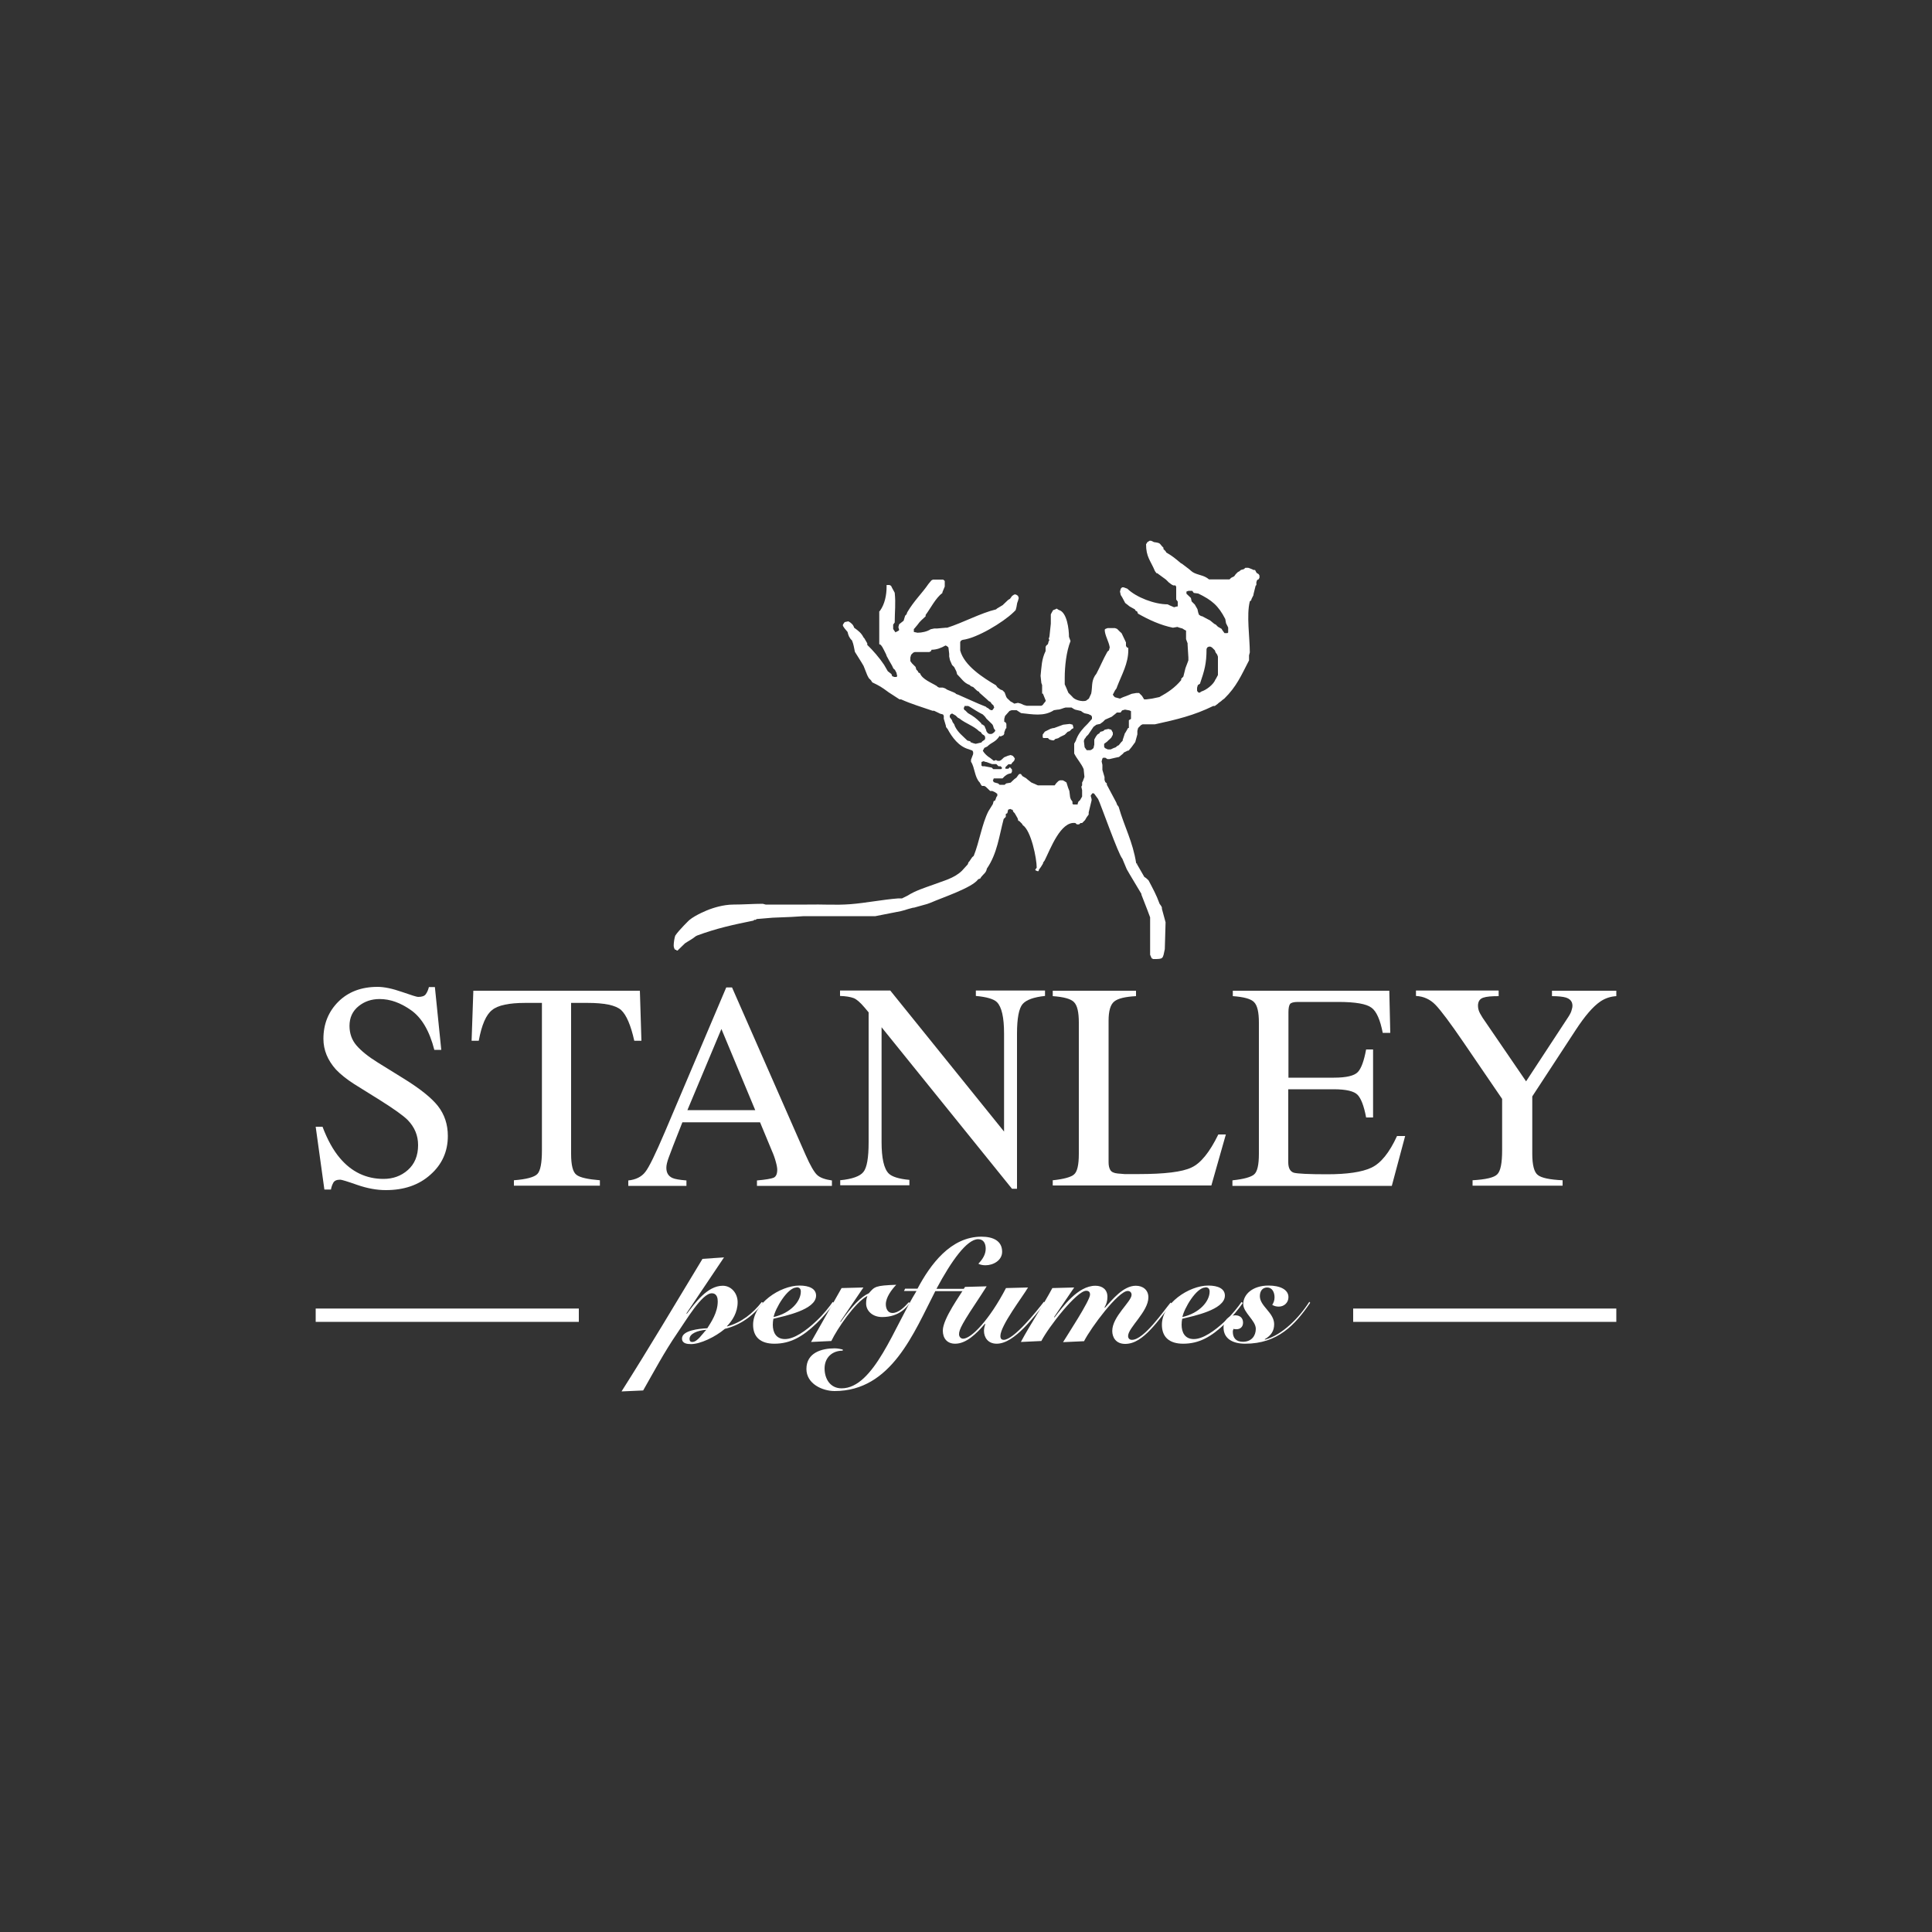
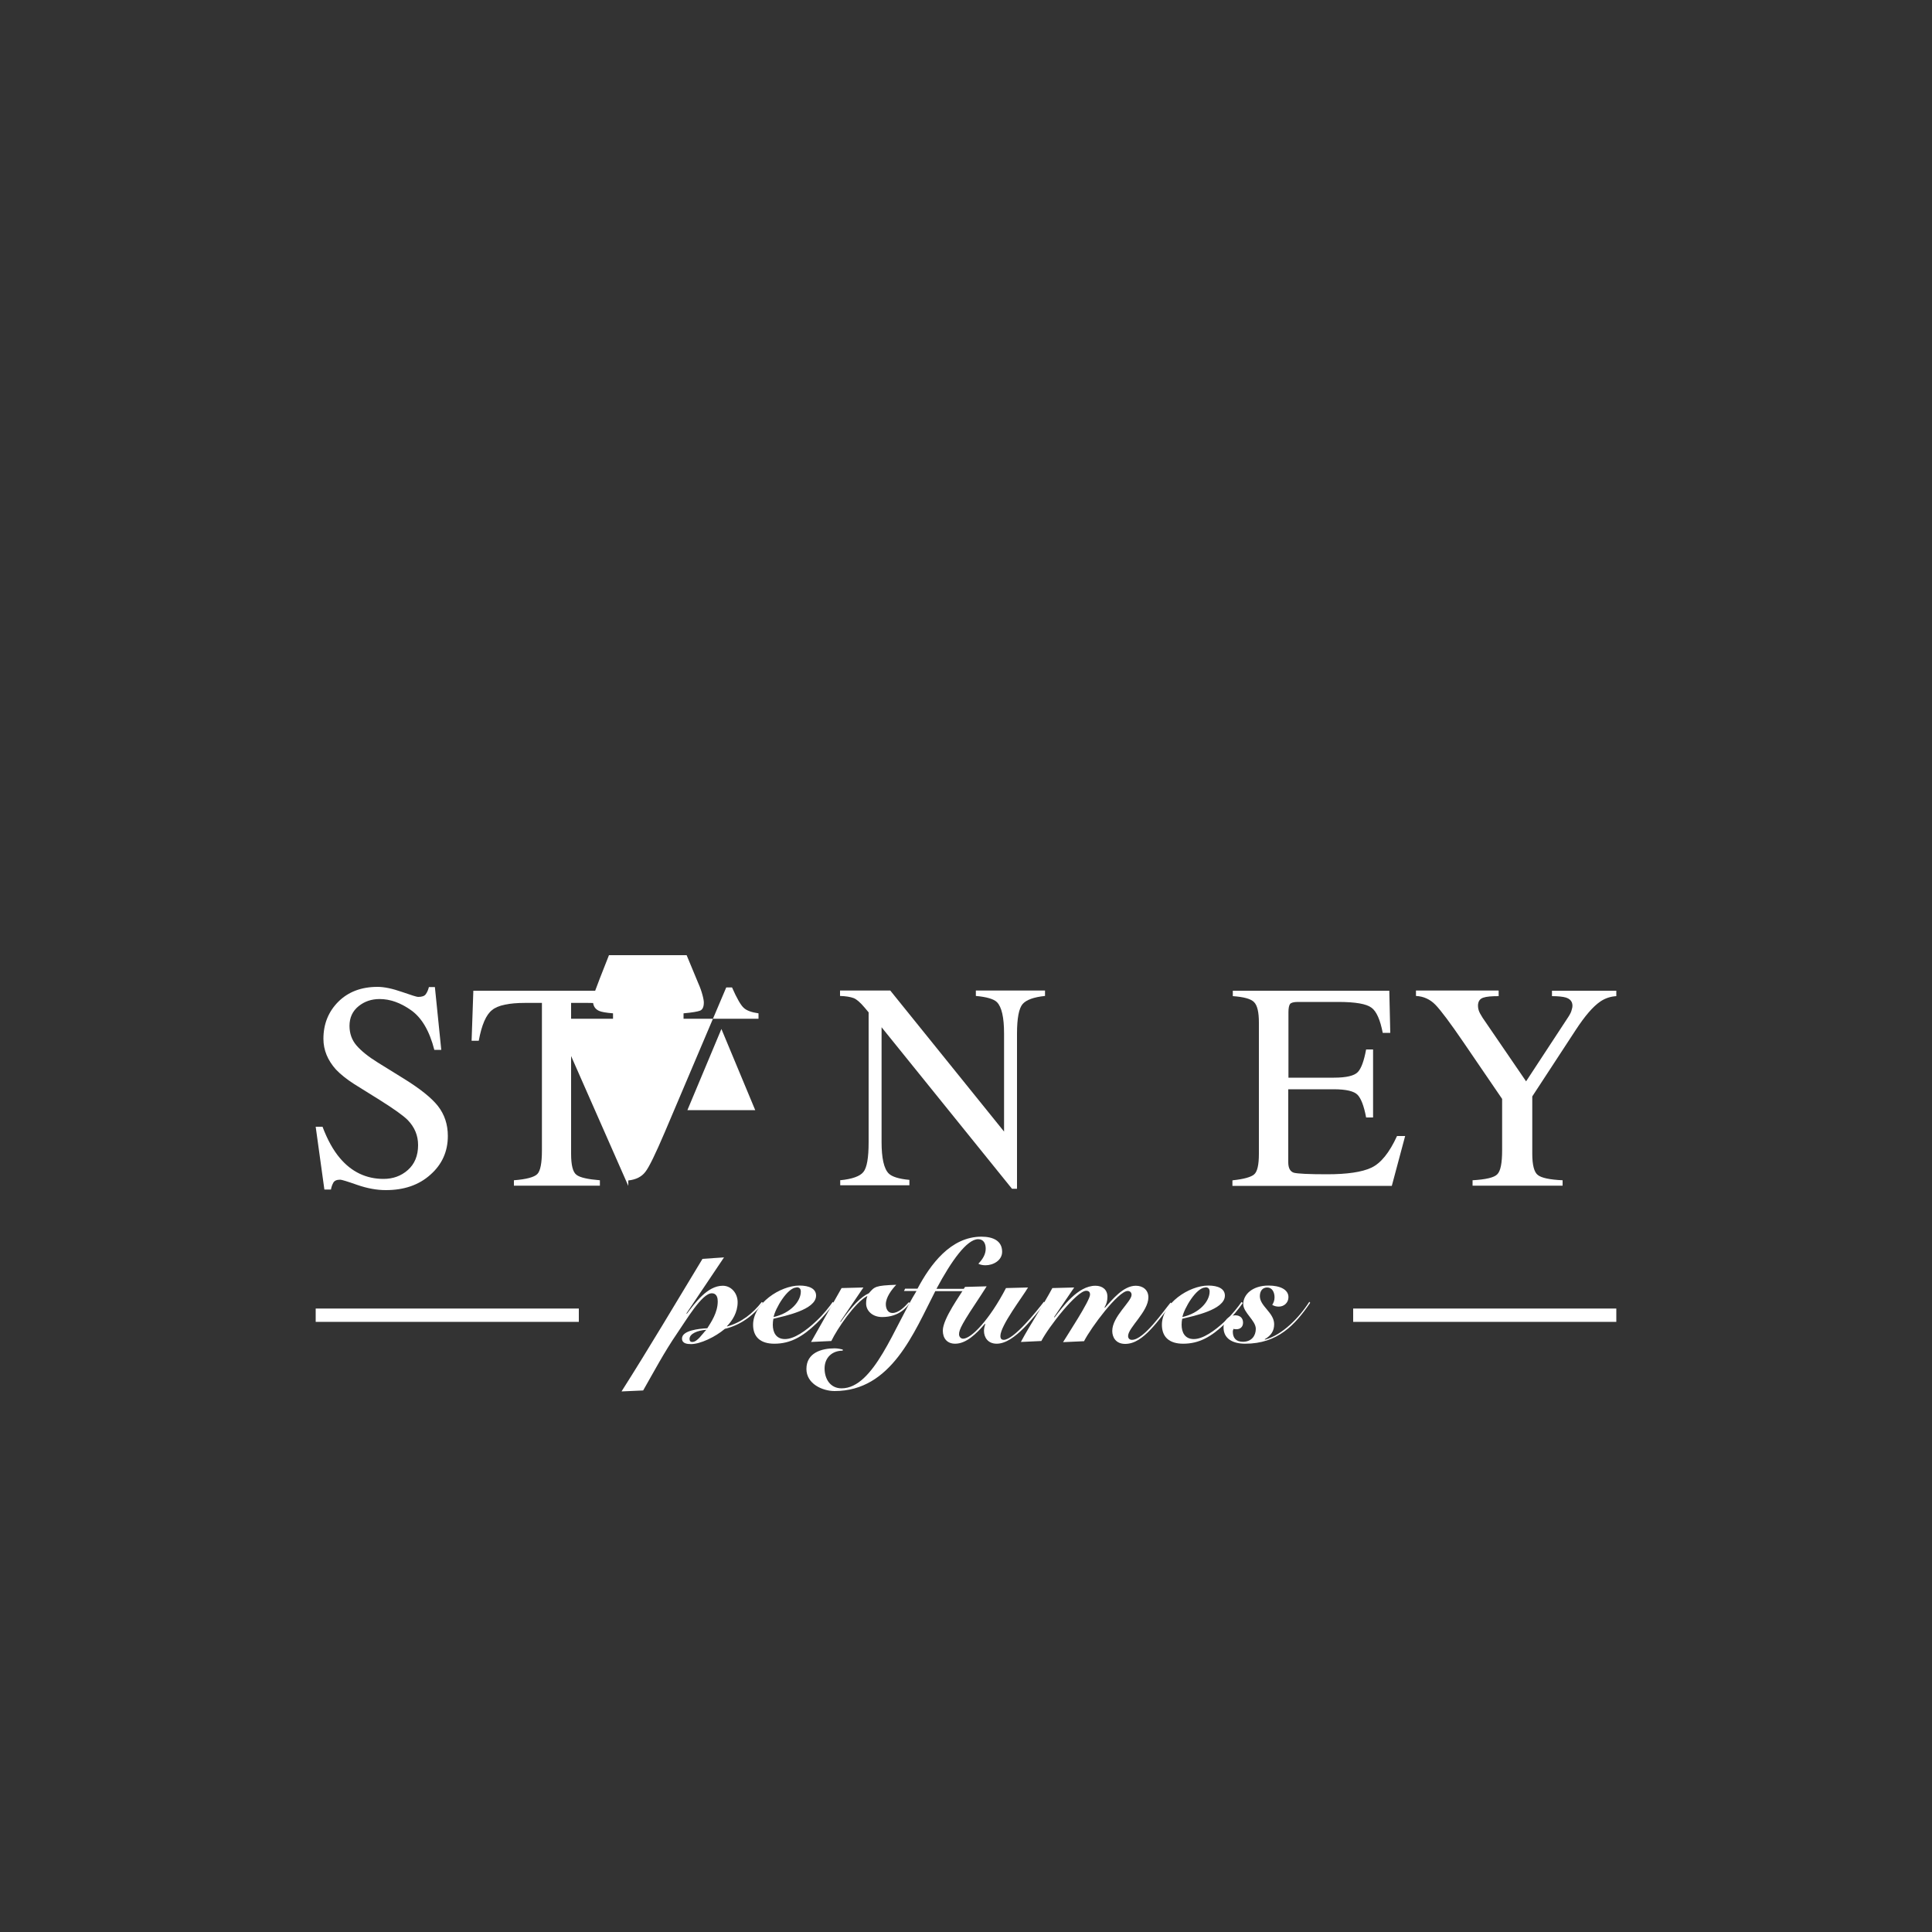
<svg xmlns="http://www.w3.org/2000/svg" id="a" data-name="Layer 1" viewBox="0 0 100 100">
  <rect x="0" y="0" width="100" height="100" fill="#333333" stroke="none" />
  <defs>
    <style>      .b, .c {        fill: #fff;      }      .c {        fill-rule: evenodd;      }    </style>
  </defs>
  <g>
    <path class="b" d="M16.69,58.31c.26.69.56,1.23.91,1.64.6.71,1.36,1.07,2.25,1.07.49,0,.91-.15,1.26-.46.35-.31.53-.74.53-1.29,0-.5-.18-.93-.54-1.3-.23-.23-.72-.58-1.47-1.05l-1.3-.81c-.39-.25-.7-.5-.94-.75-.43-.48-.65-1.01-.65-1.59,0-.77.26-1.41.77-1.92.51-.51,1.19-.77,2.03-.77.35,0,.77.09,1.26.26.49.17.77.26.84.26.19,0,.32-.04.39-.13.07-.09.13-.22.17-.38h.31l.33,3.25h-.36c-.25-.98-.65-1.66-1.2-2.05s-1.09-.58-1.63-.58c-.42,0-.78.12-1.09.37-.31.25-.47.59-.47,1.02,0,.39.12.73.36,1.01.24.28.61.58,1.11.89l1.34.83c.84.52,1.43.99,1.77,1.42.34.44.51.95.51,1.55,0,.8-.3,1.47-.9,2-.6.54-1.37.8-2.31.8-.47,0-.96-.09-1.48-.27-.51-.18-.81-.27-.88-.27-.18,0-.3.05-.36.16-.06.11-.1.23-.12.35h-.34l-.45-3.25h.35Z" />
    <path class="b" d="M24.49,51.28h8.63l.08,2.59h-.37c-.18-.81-.41-1.34-.68-1.59-.28-.25-.86-.37-1.74-.37h-.85v7.81c0,.59.09.95.28,1.09.18.14.59.23,1.21.28v.28h-4.45v-.28c.65-.05,1.05-.16,1.21-.32.16-.16.24-.57.24-1.23v-7.63h-.86c-.84,0-1.42.12-1.72.37-.31.24-.54.77-.69,1.59h-.37l.09-2.59Z" />
-     <path class="b" d="M32.52,61.38v-.28c.39-.04.69-.19.88-.44.2-.25.53-.94,1.01-2.06l3.18-7.49h.3l3.8,8.65c.25.57.46.93.61,1.06.15.14.41.23.76.28v.28h-3.88v-.28c.45-.04.73-.09.86-.14.13-.06.19-.2.19-.42,0-.07-.02-.21-.07-.39-.05-.19-.12-.39-.21-.59l-.61-1.47h-4.02c-.4,1-.63,1.61-.71,1.83-.08.22-.12.39-.12.52,0,.26.1.43.31.53.13.06.37.1.73.13v.28h-3.02ZM39.09,57.46l-1.75-4.2-1.76,4.2h3.5Z" />
+     <path class="b" d="M32.52,61.38v-.28c.39-.04.69-.19.88-.44.2-.25.53-.94,1.01-2.06l3.18-7.49h.3c.25.57.46.93.61,1.06.15.14.41.23.76.28v.28h-3.88v-.28c.45-.04.73-.09.86-.14.13-.06.19-.2.19-.42,0-.07-.02-.21-.07-.39-.05-.19-.12-.39-.21-.59l-.61-1.47h-4.02c-.4,1-.63,1.61-.71,1.83-.08.22-.12.39-.12.52,0,.26.1.43.31.53.13.06.37.1.73.13v.28h-3.02ZM39.09,57.46l-1.75-4.2-1.76,4.2h3.5Z" />
    <path class="b" d="M43.48,61.09c.63-.06,1.04-.21,1.21-.43.18-.22.27-.73.27-1.54v-6.72l-.21-.25c-.22-.26-.41-.43-.57-.49-.16-.06-.39-.1-.7-.11v-.28h2.6l5.89,7.3v-5.07c0-.83-.12-1.38-.37-1.63-.16-.16-.53-.27-1.09-.32v-.28h3.58v.28c-.58.06-.97.2-1.16.42-.19.22-.29.73-.29,1.53v8.03h-.26l-6.75-8.36v5.94c0,.83.12,1.38.37,1.63.16.16.51.28,1.07.33v.28h-3.58v-.28Z" />
-     <path class="b" d="M54.5,61.09c.56-.06.93-.16,1.09-.3.17-.14.25-.5.25-1.07v-6.79c0-.54-.08-.89-.25-1.06-.16-.17-.53-.27-1.1-.31v-.28h4.31v.28c-.56.03-.94.12-1.13.28-.19.15-.29.48-.29.99v7.33c0,.17.03.3.09.4.06.1.18.16.38.18.11.01.23.02.36.03.13,0,.36,0,.71,0,1.36,0,2.27-.11,2.75-.34.48-.22.94-.79,1.39-1.71h.39l-.75,2.64h-8.21v-.28Z" />
    <path class="b" d="M63.82,61.09c.56-.06.92-.16,1.09-.3.17-.14.25-.5.25-1.07v-6.79c0-.54-.08-.89-.25-1.06-.16-.17-.53-.27-1.1-.31v-.28h8.1l.05,2.18h-.39c-.13-.67-.32-1.11-.58-1.3-.26-.2-.83-.3-1.73-.3h-2.08c-.22,0-.36.04-.41.11-.05.07-.08.21-.08.41v3.4h2.35c.65,0,1.06-.1,1.24-.29.18-.19.32-.58.43-1.17h.36v3.52h-.36c-.11-.59-.26-.98-.44-1.17-.18-.19-.59-.29-1.24-.29h-2.35v3.78c0,.3.1.48.29.54.19.05.76.08,1.72.08,1.03,0,1.8-.11,2.29-.34.49-.23.93-.77,1.33-1.64h.42l-.69,2.58h-8.25v-.28Z" />
    <path class="b" d="M77.57,51.28v.28c-.36,0-.63.02-.8.08-.18.06-.27.2-.27.42,0,.06.01.15.04.24.03.1.1.22.2.38l2.25,3.29,2.19-3.34c.09-.14.15-.26.17-.36.03-.09.04-.16.04-.21,0-.22-.12-.36-.35-.43-.14-.04-.38-.07-.71-.07v-.28h3.33v.28c-.31.02-.58.11-.83.28-.38.26-.8.75-1.27,1.47l-2.25,3.44v2.97c0,.59.1.96.29,1.1.19.15.62.24,1.28.27v.28h-4.66v-.28c.69-.04,1.12-.14,1.28-.31.17-.17.25-.58.25-1.25v-2.65l-2-2.93c-.69-1.01-1.17-1.65-1.45-1.94-.28-.29-.62-.44-1.01-.46v-.28h4.27Z" />
  </g>
-   <path class="c" d="M61.18,29.18l.38.29.08.07c.22.21.57.2.83.37l.11.08h1.06l.08-.08.08-.04.08-.04.08-.11.11-.11.08-.04.08-.07.15-.04.08-.07h.15l.19.07.08.04h.08l.08.15.11.07.04.07v.11l-.04.08-.08.04-.04.11v.15l-.04.04-.11.44v.04l-.11.22v.04l-.08.07c-.18.7,0,1.88,0,2.64l-.04.15v.26c-.41.79-.64,1.35-1.28,1.98l-.11.08-.04.04-.15.11-.04.04-.15.11h-.08c-1,.49-1.88.7-3.02.95h-.64l-.08.04-.15.15-.04.15v.18l-.03.11-.08.29-.19.26-.15.18h-.04l-.23.11v.03l-.23.19-.19.04-.3.07h-.11l-.11-.07h-.11l-.04.04-.04.15.04.18v.26l.11.37v.15l.04.11.08.07v.07l.49.92.04.11.08.11c.31,1.07.73,1.79.91,2.93h.04v.04l.34.59.04.07c.09.05.15.11.22.18.23.44.4.74.57,1.21l.08.11.04.08v.07l.15.55.04.15-.04,1.39c-.11.51-.06.51-.6.51l-.08-.04-.08-.18v-1.94l-.15-.4-.3-.77v-.04l-.61-1.02-.04-.07-.11-.19-.23-.55c-.19-.18-1.12-2.82-1.25-3.08l-.11-.15-.08-.11-.04-.04h-.07l-.08.11v.04l.04.15v.07l-.15.62v.11l-.11.15-.04.07-.04.07-.15.15h-.08l-.08.07h-.11l-.08-.07c-.76-.11-1.29,1.34-1.59,1.94l-.08.11v.04l-.11.18-.11.15v.04l-.04.04-.11-.04-.04-.04.08-.11c0-.48-.29-1.92-.72-2.2l-.04-.07-.15-.15h-.04l-.04-.14-.15-.26-.07-.07-.04-.11h-.04l-.08-.04-.11.04-.04.18-.08.04v.15l-.11.11c-.24.9-.33,1.78-.87,2.57-.04.22-.16.26-.3.44l-.04.07-.11.04c-.3.44-1.89.96-2.45,1.21l-.08.03-.11.04-.68.19h-.04l-.15.04-.11.03-.23.07-.15.04-1.32.26h-3.7l-.64.04-.98.04-.83.07-.04.04h-.08l-.04.04c-1.08.22-1.91.4-2.91.77l-.08.04c-.18.15-.37.24-.56.37l-.38.37h-.04l-.04-.04h-.04c-.08-.07-.08-.22-.08-.22,0-.15.04-.4.08-.51.19-.29.72-.8.72-.8.34-.29,1.02-.55,1.02-.55.19-.07.72-.26,1.28-.26.5,0,1.01-.04,1.51-.04l.15.04h2.15c.79-.02,1.46.04,2.24-.02.78-.06,1.68-.24,2.48-.3h.19l.3-.15c.37-.24.87-.4,1.29-.55.54-.21,1.1-.33,1.51-.73l.3-.33.04-.11.04-.04.15-.22.08-.07c.29-.72.43-1.67.76-2.31l.23-.37.04-.15.08-.04.07-.19.04-.04v-.11l-.11-.08-.15-.07h-.11l-.23-.22-.08-.04h-.11l-.04-.04-.08-.14c-.27-.27-.25-.77-.45-1.07v-.11l.11-.29v-.11l-.04-.07-.19-.07c-.51-.14-.86-.61-1.1-1.06l-.04-.04-.04-.07v-.04l-.11-.37v-.15l-.04-.07-.15-.04-.08-.04-.23-.11h-.08c-.57-.2-1.07-.34-1.63-.59h-.08l-.57-.37-.04-.03c-.31-.23-.44-.31-.8-.48l-.07-.11-.11-.11-.08-.15-.19-.48c-.14-.25-.3-.48-.45-.73-.05-.22-.06-.37-.15-.59-.14-.13-.19-.26-.23-.44l-.15-.18c-.12-.17-.13-.16,0-.33l.19-.04c.14.07.26.18.3.33.22.16.37.27.49.51l.04.04.15.26v.08c.3.29.63.67.87,1.03l.19.33.19.15.04.11.11.04h.11l.04-.04-.04-.18-.08-.15-.08-.07-.07-.15-.15-.26-.08-.15-.04-.07-.04-.11-.11-.22-.08-.15-.08-.11-.08-.04v-1.69l.04-.04c.25-.35.34-.82.34-1.25v-.08h.15l.08.04.07.14.04.07.08.15c.06.56,0,.98,0,1.54l-.08.11v.22l.04.07.08.11.07-.04.08-.04.04-.04-.04-.15.04-.15.23-.18.08-.26.07-.07.04-.11c.36-.61.75-.96,1.1-1.47l.15-.18.08-.04h.53l.08.07v.29l-.12.29v.04c-.35.26-.61.79-.87,1.14v.07c-.16.15-.3.26-.42.44l-.15.18-.04.04v.15l.19.04c.22,0,.5-.06.68-.18l.19-.04h.15l.45-.04h.07c.84-.27,1.73-.76,2.53-.95l.04-.04.3-.18.04-.04.19-.18.04-.04.11-.07.11-.15.11-.07h.08l.11.07.04.11-.04.15-.04.11-.04.22-.04.15-.11.11c-.55.53-1.89,1.34-2.64,1.43l-.08.04-.04.07v.44c.21.79,1.19,1.41,1.85,1.8l.08.11.15.11.11.04.11.11.04.11.04.11.04.07.19.18.08.04.11.07.19-.04.15.04.15.07.15.04h.76l.07-.04.08-.11.04-.04.04-.07-.15-.37h-.04v-.44l-.04-.11-.04-.37c.05-.46.05-.86.26-1.28v-.22l.04-.07.08-.07.04-.15.04-.07-.04-.04.04-.14.07-.66v-.48l.04-.08.08-.14.11-.04.07-.04.11.07c.44.11.53,1.04.53,1.39l.08.22c-.22.55-.3,1.32-.3,1.91v.33l.08.18.11.26.19.19c.13.19.52.28.72.22l.15-.11.12-.26c.07-.34,0-.61.19-.92l.08-.11c.2-.38.35-.75.57-1.14l.08-.07.04-.15c-.05-.32-.26-.63-.26-.92l.04-.04.11-.04h.38l.11.04.15.15.08.07.04.08.19.4v.18l.04.07.08.04v.11c0,.69-.33,1.25-.57,1.87l-.04.11-.08.11-.07.14-.04.07.04.07.07.07.26.07.15-.07.19-.07.27-.11.23-.04h.15l.04.04.11.11.11.18h.11l.3-.04.19-.04.19-.04c.44-.24.81-.49,1.13-.88v-.07l.11-.11.11-.44.11-.29.04-.11v-.15l-.04-.66v-.07l-.08-.22v-.44l-.08-.04-.11-.07-.15-.04-.11-.04-.23.04c-.64-.13-1.25-.41-1.81-.73l-.04-.11-.08-.04-.04-.07-.27-.15-.23-.18-.08-.15-.08-.15-.07-.11-.04-.18.04-.15.07-.07h.08l.19.07c.46.45,1.41.81,2.08.81l.15.07.19.08.15-.04h.04v-.25l-.08-.11v-.66l-.04-.07h-.11l-.08-.04-.15-.11-.15-.15-.45-.33h-.04l-.08-.11c-.23-.55-.46-.73-.46-1.39l.07-.11.11-.07h.08l.15.07c.38.05.26.07.49.29v.07l.11.11.04.07c.3.17.48.32.75.55M51.74,38.09c-.22.34-.4.31-.64.55l-.15.07-.08.15c.07.13.25.3.38.37l.19.15.11-.04.08.04h.11l.08-.04.15-.14.19-.08.15-.04.11.04.07.08.04.07-.04.11-.11.11-.04.07h-.15l-.15.15v.08h.15l.08-.08.04.04.07.08v.11l-.04.08-.15.04-.08.04-.11.08-.11.11h-.46v.04l-.04.04.04.11.08.03.15.04.08.07h.26l.08-.07.23-.04.19-.18.11-.08.11-.15.04-.04h.08l.08.11.19.11.08.07.19.15.34.15h.87l.08-.11.11-.11.08-.04h.15l.08.04.11.07.08.26.07.18.04.33.04.11.08.11v.11l.04.04h.23v-.04l.04-.11.08-.07.11-.19v-.33l-.04-.18.04-.07v-.15l.04-.07.08-.22-.04-.4c-.13-.31-.34-.51-.49-.81v-.51l.04-.07.04-.07.04-.11c.12-.3.33-.54.57-.77l.23-.26v-.11l-.04-.07-.15-.07-.19-.04-.08-.04-.11-.08-.3-.07-.08-.04-.11-.07h-.3c-.15.03-.27.11-.42.11l-.19.03c-.52.34-1.11.21-1.7.15l-.23-.15h-.26l-.11.04-.23.26-.04.15v.15l.07.03.04.08v.22l-.04.03-.07.19v.07l-.04.07-.15.07ZM51.02,39.44h0l-.11-.04-.11.04v.18l.04.04h.11l.38.07.04.04.04.04h.41l.04-.04v-.04l-.07-.07h-.11l-.11-.11h-.22l-.3-.11ZM58.2,37.98l.04-.04.15-.26h.04v-.4l.11-.07v-.4l-.08-.04-.23-.04-.15.04-.08.11h-.19l-.08.07-.19.15-.34.15-.11.11-.15.11-.19.04-.15.11-.27.4-.11.11-.04.07-.04.04-.04.11.04.33.11.15h.19l.08-.04.08-.07.04-.18v-.26l.08-.15.08-.11.11-.07.04-.07.15-.04.08-.07.19-.04.15.04.08.15v.11l-.08.15-.07.07-.08.07-.07.07-.15.11v.15l.04.07.15.07h.15l.15-.07.11-.04.08-.07.08-.04.12-.15.08-.08v-.04l.11-.33ZM50.27,38.42l.08.04.15.04.3-.07c.06-.11.13-.08.19-.18v-.11l-.04-.07-.11-.07-.08-.11-.08-.04c-.28-.28-.7-.4-1.02-.66l-.08-.04-.11-.11-.19-.11-.08.04-.04.07v.08l.11.15.04.11.08.11.04.11c.16.32.39.48.64.73l.15.04.04.08ZM54.53,37.68l-.15.04-.3.15-.11.15v.15l.04.03h.23l.08.08.15.04h.08l.07-.07.15-.04.11-.07.23-.11.15-.15.11-.04.11-.11.08-.04v-.03l-.04-.15-.15-.04-.34.04-.49.18ZM50.94,37.54l.11.26v.04l.08.11.08.04h.11l.08-.04.08-.07.04-.07-.08-.11-.04-.14-.04-.07-.3-.29-.08-.11-.11-.11c-.24-.12-.46-.26-.68-.4l-.08-.04h-.19v.04l-.04.07.04.11h.03l.15.15c.28.16.42.26.64.48l.04.04.04.07h.04l.08.07ZM50.68,35.81l-.08-.04-.04-.03-.19-.18-.11-.04-.08-.07c-.29-.1-.43-.35-.64-.55l-.04-.15-.11-.22-.11-.11-.11-.25-.04-.19v-.14l-.04-.33-.08-.07-.07-.03c-.23.13-.46.22-.72.22l-.04.08-.08.04h-.75l-.08.03-.11.11-.04.14v.19l.08.11.19.19.04.14.07.07.04.08.08.04c.11.31.6.49.87.66l.04.04.08.04h.19l.12.04.11.07.34.14.08.04.04.04.11.04c.47.2.96.44,1.43.62l.04.04.08.04.08.07.08.03h.04l.04-.03.07-.11-.04-.11-.08-.07-.08-.11-.08-.04c-.16-.16-.33-.29-.49-.44M62.92,35.16l.04-.07.08-.15v-.95l-.04-.11-.08-.11-.04-.11-.15-.15-.08-.04h-.08l-.08.04-.04.08c0,.77-.11,1.12-.34,1.8l-.11.07-.04.14v.15l.04.07.08.04.11-.07c.26-.08.63-.37.72-.62M61.83,31.27l.15.26.04.18.04.11.11.07h.04l.34.18.08.04.22.18.08.04.11.11.19.11.04.07.11.15h.15l.04-.03v-.26l-.11-.22-.04-.22c-.36-.7-.7-.98-1.4-1.32l-.23-.03-.08-.11h-.19l-.11.04v.11l.23.22.04.18.15.15Z" />
  <g>
    <rect class="b" x="16.34" y="67.73" width="13.62" height=".69" />
    <rect class="b" x="70.04" y="67.73" width="13.62" height=".69" />
    <g>
      <path class="b" d="M37.49,65.06l-1.96,2.92.02.02c.43-.56,1.06-1.45,1.86-1.45.45,0,.77.4.77.85,0,.53-.27.95-.55,1.24v.02c.74-.21,1.32-.66,1.8-1.27l.06.04c-.49.68-1.2,1.17-1.97,1.35-.51.43-1.28.79-1.75.79-.21,0-.47-.03-.47-.29,0-.42.89-.51,1.31-.53.18-.29.54-.8.54-1.39,0-.15-.03-.42-.31-.42-.51,0-1.32,1.39-1.79,2.07-.66.96-1.2,1.98-1.76,2.96l-1.12.05c1.43-2.25,2.79-4.55,4.19-6.86l1.12-.08ZM35.83,69.46c.27,0,.51-.41.73-.63-.45.03-.87.2-.87.47,0,.09.03.16.14.16Z" />
      <path class="b" d="M43.17,67.44c-.24.34-.53.7-.91,1.06-.72.69-1.35,1.05-2.18,1.05-.71,0-1.1-.34-1.1-.98,0-1.1,1.4-2.03,2.4-2.03.5,0,.86.16.86.52,0,.74-1.65,1.06-2.21,1.2-.02.1-.03.21-.03.31,0,.38.16.74.63.74s1.07-.41,1.64-.95c.37-.35.64-.7.83-.97l.07.05ZM41.23,66.64c-.47,0-1.1,1.08-1.19,1.53.88-.2,1.41-.81,1.41-1.32,0-.14-.07-.22-.22-.22Z" />
      <path class="b" d="M41.98,69.46l1.58-2.79,1.13-.03-1.2,1.77.02.02c.57-.82,1.08-1.33,1.46-1.49.3-.35.34-.4,1.42-.44-.24.25-.54.65-.54,1.01,0,.22.1.45.34.45.32,0,.63-.31.85-.56l.05.05c-.14.17-.52.72-1.43.72-.51,0-.83-.33-.83-.7,0-.15.02-.27.06-.37v-.02c-.63.33-1.56,1.7-1.86,2.33l-1.05.05Z" />
      <path class="b" d="M47.49,66.7c.66-1.24,1.71-2.69,3.31-2.69.61,0,1.07.22,1.07.78,0,.45-.46.7-.86.7-.11,0-.27-.02-.37-.08.24-.25.38-.5.38-.78,0-.25-.1-.49-.39-.49-.58,0-1.38,1.11-2.16,2.57h1.88l-.07.12h-1.87c-1.11,2.15-2.27,5.17-5.21,5.17-.64,0-1.46-.38-1.46-1.14,0-.84.78-1.07,1.46-1.07.19,0,.31.04.42.06v.06c-.56,0-.94.37-.94.92s.3,1.03.88,1.03c1.67,0,2.73-3.19,3.88-5.04h-.65l.06-.12h.65Z" />
      <path class="b" d="M51.07,66.58l-.27.42c-1,1.5-1.16,1.81-1.16,2.06,0,.13.09.23.21.23.42,0,1.36-.97,2.22-2.62l1.14-.03c-.27.47-1.43,1.97-1.43,2.51,0,.15.07.2.17.2.52,0,1.69-1.46,2.08-1.97l.07.06c-.53.63-1.57,2.11-2.51,2.11-.46,0-.66-.33-.66-.67,0-.12.04-.27.07-.34l-.02-.02c-.45.52-.97,1.03-1.54,1.03-.43,0-.64-.29-.64-.68,0-.62.94-1.89,1.15-2.26l1.13-.03Z" />
      <path class="b" d="M55.03,69.46c.19-.32,1.39-2.14,1.39-2.45,0-.13-.06-.2-.2-.2-.49,0-1.95,1.88-2.32,2.6l-1.06.05c.49-.92,1.15-1.89,1.63-2.79l1.13-.03-1.04,1.53.02.02c.43-.54,1.2-1.64,2.12-1.64.36,0,.62.2.62.57,0,.23-.05.37-.15.55l.02.02c.38-.42.95-1.14,1.6-1.14.36,0,.65.21.65.6,0,.74-1.05,1.57-1.05,2,0,.12.07.2.2.2.62,0,1.64-1.5,2-1.93l.05.05c-.27.35-.67.91-1.09,1.35-.4.42-.82.74-1.31.74s-.67-.35-.67-.67c0-.75,1-1.52,1-1.87,0-.13-.09-.2-.2-.2-.49,0-1.9,1.89-2.26,2.6l-1.09.05Z" />
      <path class="b" d="M64.33,67.44c-.24.34-.53.7-.91,1.06-.72.69-1.35,1.05-2.18,1.05-.71,0-1.1-.34-1.1-.98,0-1.1,1.4-2.03,2.4-2.03.5,0,.86.16.86.52,0,.74-1.65,1.06-2.21,1.2-.02.1-.03.21-.03.31,0,.38.16.74.63.74s1.07-.41,1.64-.95c.37-.35.64-.7.83-.97l.07.05ZM62.39,66.64c-.47,0-1.1,1.08-1.19,1.53.88-.2,1.41-.81,1.41-1.32,0-.14-.07-.22-.22-.22Z" />
      <path class="b" d="M67.81,67.44c-.78,1.14-1.68,2.11-3.36,2.11-.63,0-1.12-.25-1.12-.84,0-.38.29-.63.61-.63.22,0,.4.12.4.38,0,.23-.16.34-.33.34-.07,0-.12,0-.16-.02-.02.04-.04.09-.04.15,0,.33.18.52.52.52.45,0,.67-.31.67-.67,0-.43-.65-.84-.65-1.28,0-.5.48-.96,1.31-.96.6,0,1.03.21,1.03.6,0,.29-.23.49-.5.49-.13,0-.24-.03-.34-.09.07-.11.12-.23.12-.39,0-.26-.12-.51-.38-.51-.24,0-.38.18-.38.45,0,.52.74.85.74,1.45,0,.35-.16.59-.49.78l.02.02c.9-.25,1.76-1.13,2.29-1.96l.05.06Z" />
    </g>
  </g>
</svg>